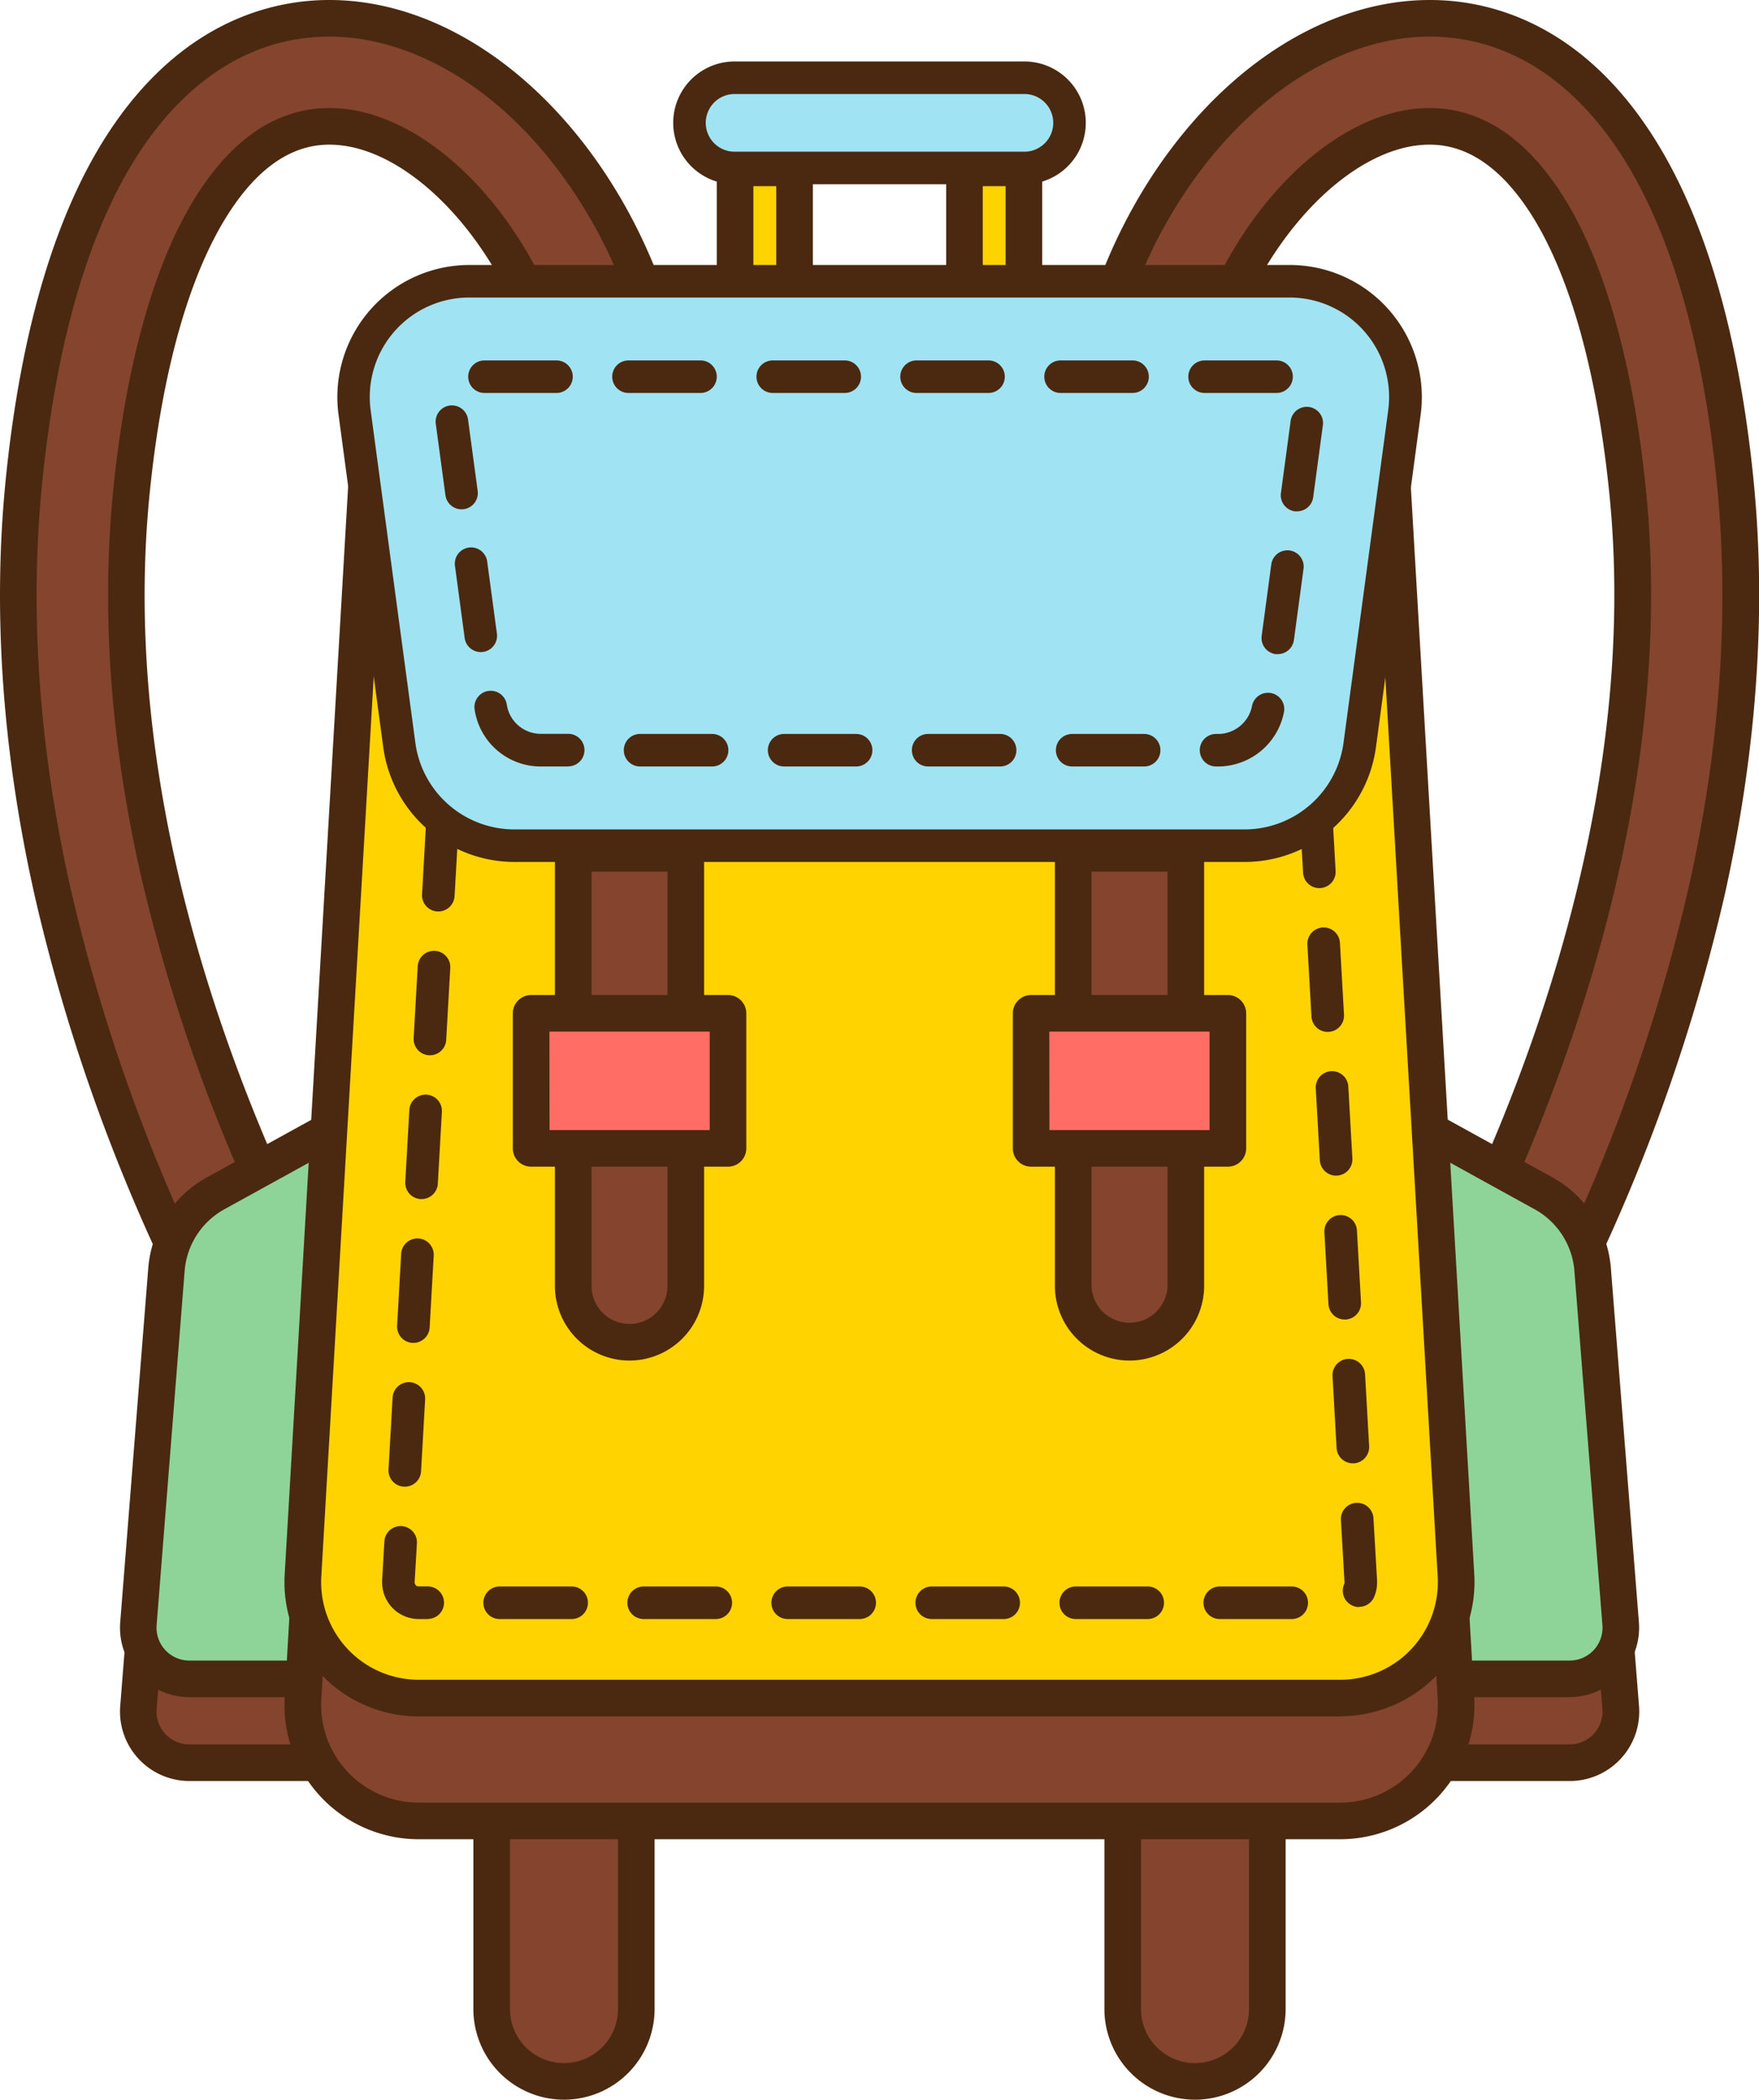
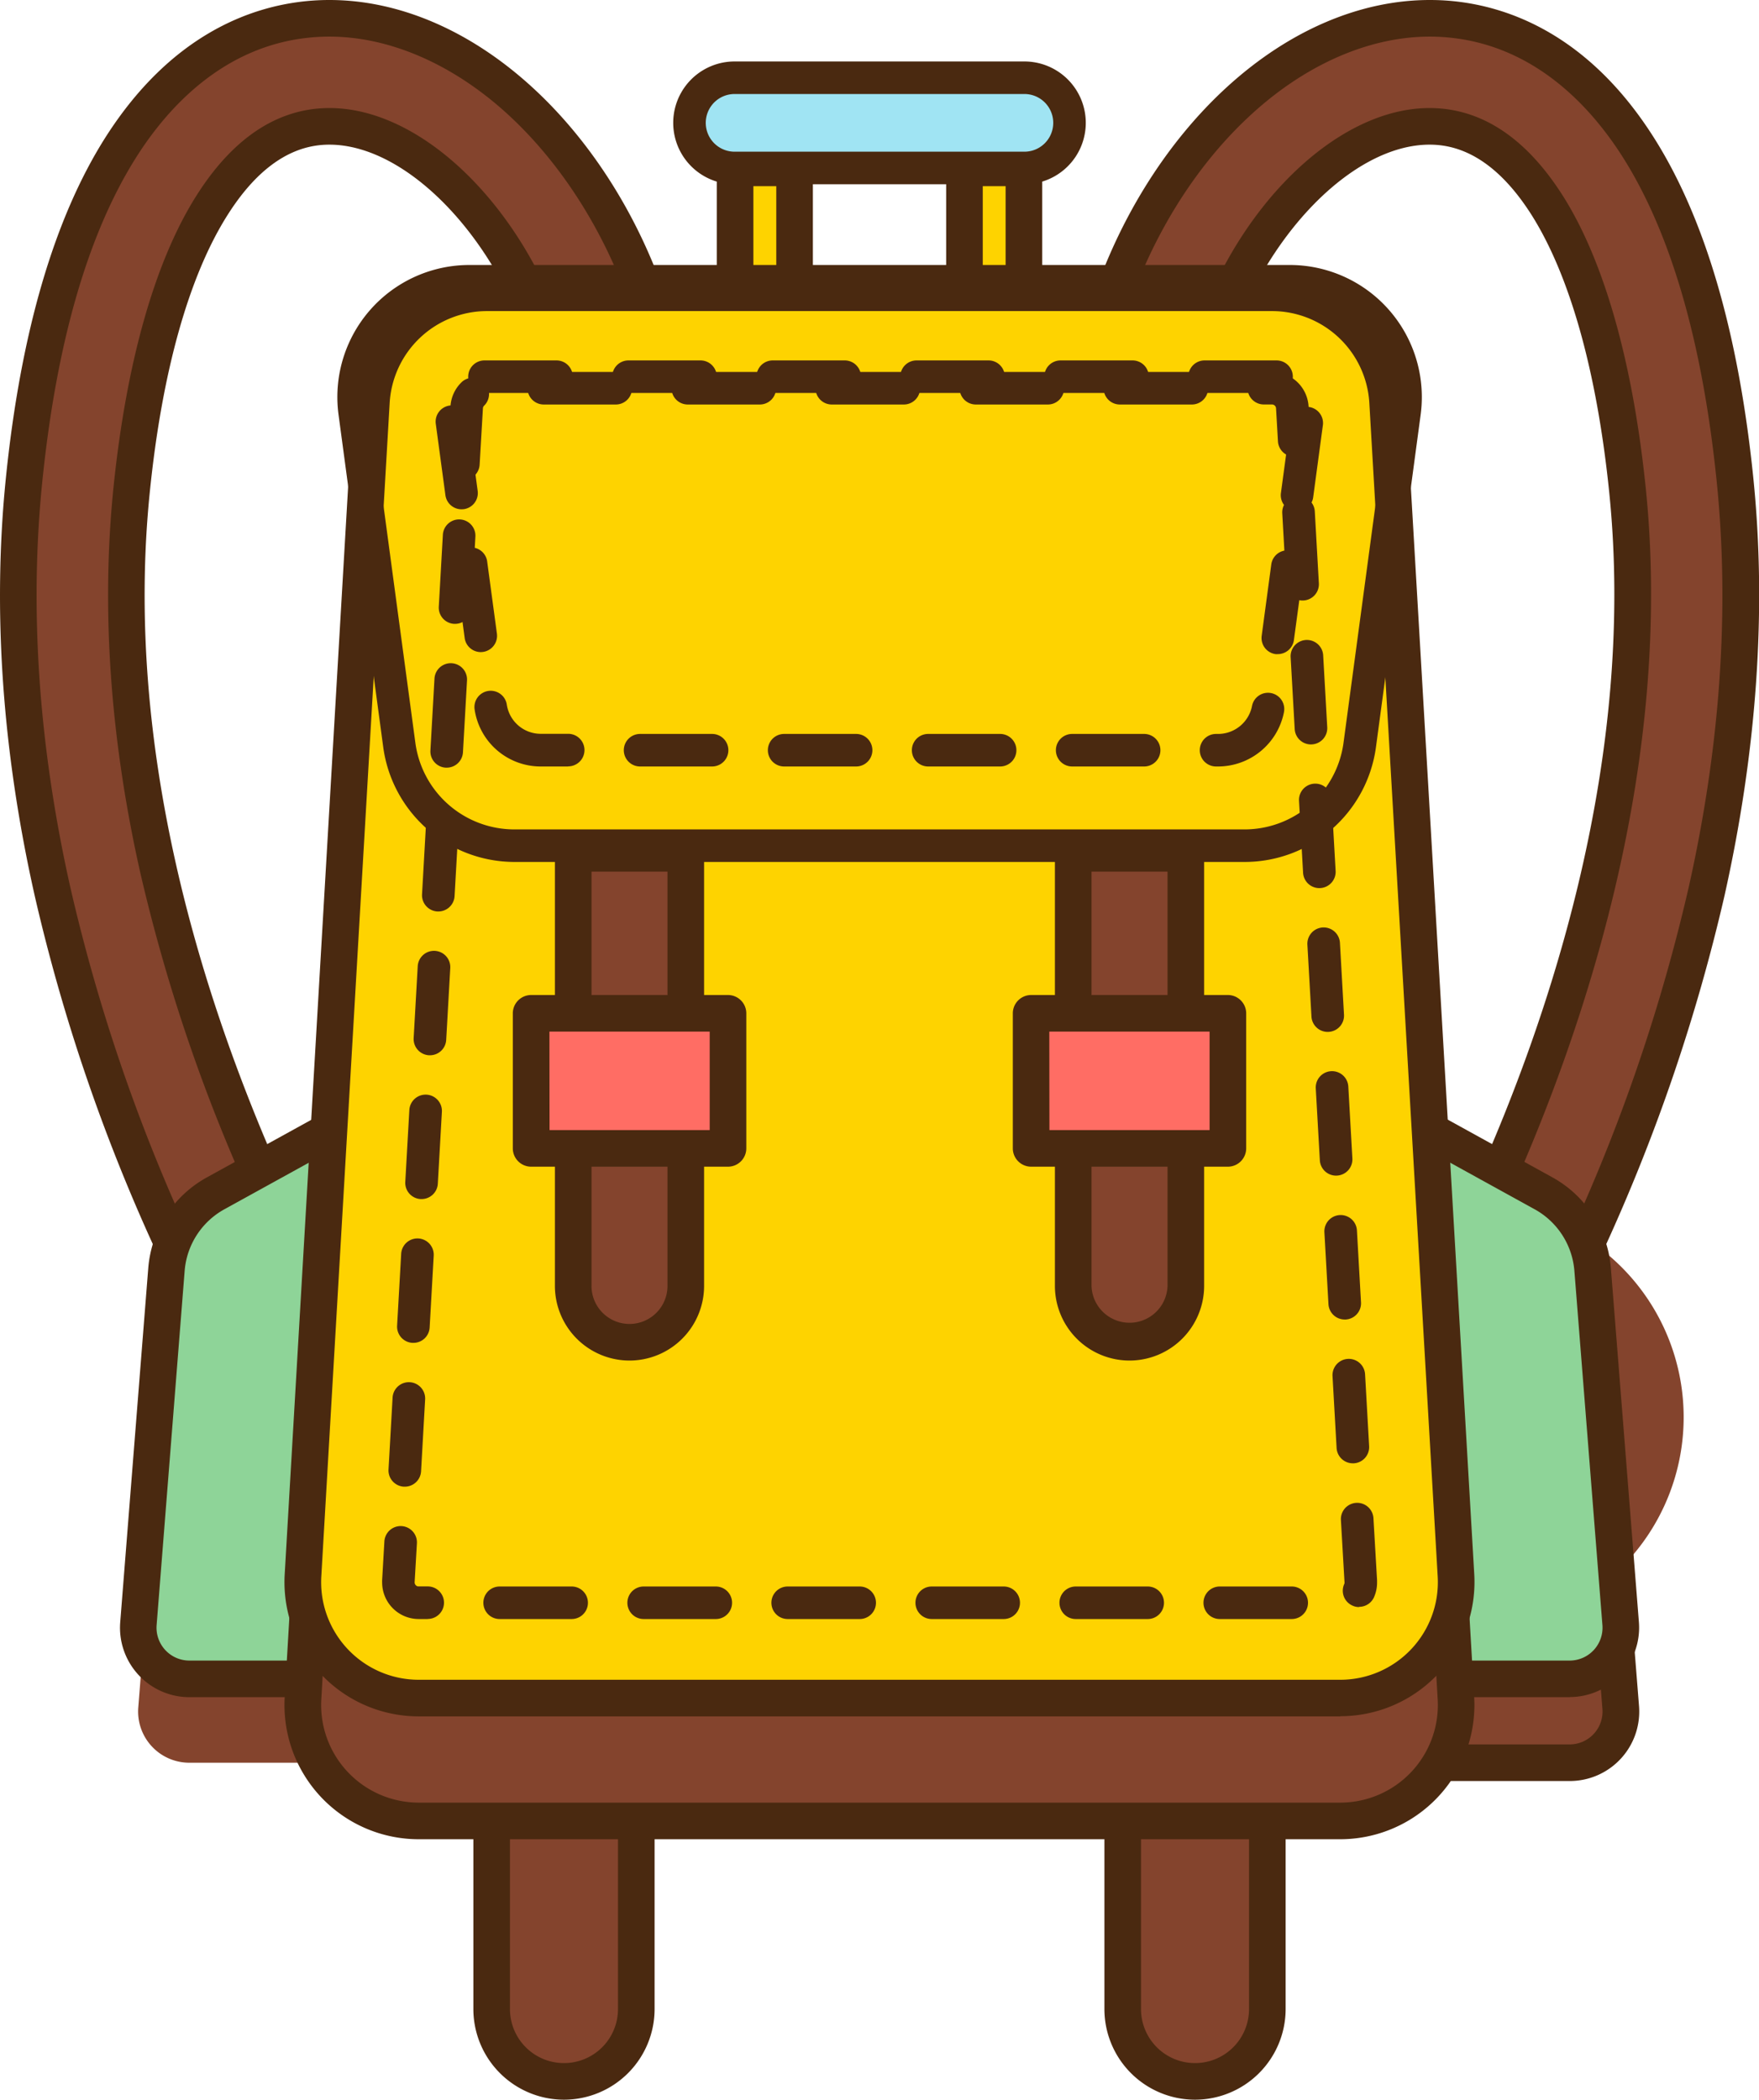
<svg xmlns="http://www.w3.org/2000/svg" viewBox="0 0 432.5 516.16">
  <g id="图层_2" data-name="图层 2">
    <g id="图层_1-2" data-name="图层 1">
      <path d="M293.83,511.66a17.78,17.78,0,0,1-17.78-17.78V433.32a17.78,17.78,0,0,1,35.56,0v60.56A17.78,17.78,0,0,1,293.83,511.66Z" style="fill:#84442d" />
      <path d="M293.83,516.16a22.3,22.3,0,0,1-22.28-22.28V433.32a22.28,22.28,0,0,1,44.56,0v60.56A22.31,22.31,0,0,1,293.83,516.16Zm0-96.12a13.3,13.3,0,0,0-13.28,13.28v60.56a13.28,13.28,0,0,0,26.56,0V433.32A13.3,13.3,0,0,0,293.83,420Z" style="fill:#4a2910" />
      <path d="M138.67,511.66a17.78,17.78,0,0,1-17.78-17.78V433.32a17.78,17.78,0,0,1,35.56,0v60.56A17.78,17.78,0,0,1,138.67,511.66Z" style="fill:#84442d" />
      <path d="M138.67,516.16a22.31,22.31,0,0,1-22.28-22.28V433.32a22.28,22.28,0,0,1,44.56,0v60.56A22.3,22.3,0,0,1,138.67,516.16Zm0-96.12a13.3,13.3,0,0,0-13.28,13.28v60.56a13.28,13.28,0,0,0,26.56,0V433.32A13.29,13.29,0,0,0,138.67,420Z" style="fill:#4a2910" />
-       <path d="M333.06,392a13.28,13.28,0,0,1-10.6-21.25c1-1.28,23.39-31.63,44.17-77.72,19-42.21,40.28-106.41,33.52-172.53C397,90.16,390.2,65.91,380.34,50.4c-7.47-11.77-16.27-18.23-26.15-19.21a27,27,0,0,0-2.71-.13c-21.23,0-44.51,23.53-54.15,54.74a13.22,13.22,0,0,1-12.69,9.36,13.45,13.45,0,0,1-3.92-.59A13.29,13.29,0,0,1,272,78c6.51-21.07,18.23-40.06,33-53.46,14.22-12.9,30.77-20,46.6-20,1.76,0,3.53.09,5.26.26,12.67,1.26,30.92,7.72,45.95,31.4C415,55.41,423,82.88,426.57,117.81c3.28,32.06.92,66.2-7,101.47a445,445,0,0,1-29.1,85.5c-22.16,48.91-45.77,80.6-46.77,81.92A13.16,13.16,0,0,1,333.07,392Z" style="fill:#84442d" />
+       <path d="M333.06,392a13.28,13.28,0,0,1-10.6-21.25c1-1.28,23.39-31.63,44.17-77.72,19-42.21,40.28-106.41,33.52-172.53C397,90.16,390.2,65.91,380.34,50.4c-7.47-11.77-16.27-18.23-26.15-19.21a27,27,0,0,0-2.71-.13c-21.23,0-44.51,23.53-54.15,54.74a13.22,13.22,0,0,1-12.69,9.36,13.45,13.45,0,0,1-3.92-.59A13.29,13.29,0,0,1,272,78c6.51-21.07,18.23-40.06,33-53.46,14.22-12.9,30.77-20,46.6-20,1.76,0,3.53.09,5.26.26,12.67,1.26,30.92,7.72,45.95,31.4C415,55.41,423,82.88,426.57,117.81c3.28,32.06.92,66.2-7,101.47a445,445,0,0,1-29.1,85.5A13.16,13.16,0,0,1,333.07,392Z" style="fill:#84442d" />
      <path d="M351.55,0V9h0c1.61,0,3.23.08,4.82.24,21.14,2.09,34.83,17.11,42.6,29.33,11.84,18.66,19.62,45.47,23.12,79.7,3.23,31.57.9,65.22-6.91,100a440.53,440.53,0,0,1-28.81,84.63c-21.94,48.44-45.28,79.77-46.27,81.08a8.78,8.78,0,1,1-14-10.56c1-1.29,23.65-31.94,44.66-78.55,19.25-42.72,40.76-107.72,33.9-174.84-3.18-31-10.26-56-20.49-72.06C375.89,35,366,27.84,354.63,26.71q-1.56-.15-3.15-.15c-23.12,0-48.25,24.89-58.45,57.91a8.75,8.75,0,0,1-8.39,6.19,8.84,8.84,0,0,1-2.59-.39,8.79,8.79,0,0,1-5.8-11C282.52,59,293.79,40.7,308,27.83,321.36,15.69,336.84,9,351.55,9V0m0,0c-17,0-34.43,7.38-49.62,21.17-15.36,13.94-27.54,33.63-34.28,55.46a17.79,17.79,0,0,0,11.74,22.24,18.12,18.12,0,0,0,5.25.79,17.79,17.79,0,0,0,17-12.54c9-29.12,30.94-51.56,49.85-51.56a21.43,21.43,0,0,1,2.27.11c8.43.83,16.1,6.6,22.8,17.14C386,67.74,392.64,91.31,395.67,121c6.66,65.12-14.35,128.51-33.14,170.22-20.73,46-43.45,76.58-43.67,76.87a17.78,17.78,0,0,0,14.2,28.45h0a17.73,17.73,0,0,0,14.23-7.11c1-1.34,24.93-33.45,47.27-82.76A450.31,450.31,0,0,0,424,220.27c8-35.75,10.41-70.38,7.09-102.92-3.65-35.63-11.88-63.76-24.49-83.6-16-25.21-35.64-32.11-49.3-33.47-1.9-.19-3.8-.28-5.71-.28Z" style="fill:#4a2910" />
      <path d="M99.44,392A13.17,13.17,0,0,1,88.8,386.7c-1-1.32-24.61-33-46.76-81.92a443.59,443.59,0,0,1-29.1-85.5C5,184,2.65,149.87,5.93,117.81c3.58-34.93,11.58-62.4,23.81-81.65C44.77,12.48,63,6,75.69,4.76,77.43,4.59,79.2,4.5,81,4.5c15.83,0,32.37,7.1,46.59,20C142.32,37.9,154,56.89,160.55,78a13.27,13.27,0,0,1-8.77,16.61,13.45,13.45,0,0,1-3.92.59,13.2,13.2,0,0,1-12.68-9.36C125.54,54.59,102.26,31.06,81,31.06a27.22,27.22,0,0,0-2.72.13c-9.88,1-18.68,7.44-26.15,19.21-9.85,15.51-16.7,39.76-19.81,70.11-13,127.65,76.79,249,77.69,250.25A13.28,13.28,0,0,1,99.44,392Z" style="fill:#84442d" />
      <path d="M81,9c14.71,0,30.18,6.69,43.56,18.83C138.71,40.7,150,59,156.25,79.29a8.78,8.78,0,0,1-16.78,5.18c-10.19-33-35.32-57.91-58.44-57.91-1.06,0-2.12.05-3.16.15C66.54,27.84,56.61,35,48.36,48c-10.23,16.1-17.31,41-20.48,72.06-3,29.71-.81,61.48,6.61,94.46A423.35,423.35,0,0,0,61.87,295c21.32,47.25,44.34,78.17,44.58,78.48a8.8,8.8,0,0,1-1.76,12.29A8.77,8.77,0,0,1,92.4,384c-1-1.31-24.32-32.62-46.26-81.08a439.61,439.61,0,0,1-28.81-84.63c-7.82-34.8-10.15-68.45-6.92-100,3.5-34.23,11.28-61,23.13-79.7C41.3,26.35,55,11.33,76.13,9.24,77.72,9.08,79.35,9,81,9m0-9a57.15,57.15,0,0,0-5.71.28C61.59,1.64,42,8.54,25.94,33.75c-12.6,19.84-20.84,48-24.48,83.6-3.33,32.54-.95,67.17,7.09,102.92a448.94,448.94,0,0,0,29.39,86.37C60.27,356,84.19,388.06,85.2,389.4a17.73,17.73,0,0,0,14.23,7.11h0a17.78,17.78,0,0,0,14.2-28.45C112.75,366.86,24,246.88,36.83,121c3-29.66,9.65-53.23,19.13-68.16C62.65,42.27,70.32,36.5,78.75,35.67A21.62,21.62,0,0,1,81,35.56c18.9,0,40.85,22.45,49.85,51.56a17.77,17.77,0,0,0,17,12.54,18.07,18.07,0,0,0,5.25-.79,17.79,17.79,0,0,0,11.74-22.24c-6.74-21.83-18.92-41.52-34.28-55.46C115.38,7.39,98,0,81,0Z" style="fill:#4a2910" />
      <rect x="237.13" y="41.29" width="14.63" height="29.97" style="fill:#fed300" />
      <path d="M251.76,75.76H237.14a4.5,4.5,0,0,1-4.5-4.5v-30a4.49,4.49,0,0,1,4.5-4.5h14.62a4.49,4.49,0,0,1,4.5,4.5v30A4.5,4.5,0,0,1,251.76,75.76Zm-10.12-9h5.62v-21h-5.62Z" style="fill:#4a2910" />
      <rect x="180.74" y="41.29" width="14.63" height="29.97" style="fill:#fed300" />
      <path d="M195.37,75.76H180.74a4.5,4.5,0,0,1-4.5-4.5v-30a4.49,4.49,0,0,1,4.5-4.5h14.63a4.5,4.5,0,0,1,4.5,4.5v30A4.51,4.51,0,0,1,195.37,75.76Zm-10.13-9h5.63v-21h-5.63Z" style="fill:#4a2910" />
      <rect x="169.53" y="19.11" width="93.44" height="22.18" rx="11.09" style="fill:#a0e4f3" />
      <path d="M251.88,45.29H180.62a15.09,15.09,0,0,1,0-30.18h71.26a15.09,15.09,0,1,1,0,30.18ZM180.62,23.11a7.09,7.09,0,0,0,0,14.18h71.26a7.09,7.09,0,1,0,0-14.18Z" style="fill:#4a2910" />
      <path d="M322.12,433.32h63.82a12.58,12.58,0,0,0,12.54-13.57l-6.89-87.06a23.53,23.53,0,0,0-12.1-18.76L322.12,282.3Z" style="fill:#84442d" />
      <path d="M385.94,437.82H322.12a4.51,4.51,0,0,1-4.5-4.5v-151a4.49,4.49,0,0,1,6.67-3.94L381.66,310a28,28,0,0,1,14.42,22.35L403,419.39a17.08,17.08,0,0,1-17,18.43Zm-59.32-9h59.32A8.08,8.08,0,0,0,394,420.1l-6.89-87.05a19,19,0,0,0-9.79-15.18l-50.7-27.95Z" style="fill:#4a2910" />
      <path d="M322.12,412.71h63.82a12.58,12.58,0,0,0,12.54-13.57l-6.89-87.06a23.53,23.53,0,0,0-12.1-18.76l-57.37-31.63Z" style="fill:#8ed498" />
      <path d="M385.94,417.21H322.12a4.5,4.5,0,0,1-4.5-4.5v-151a4.49,4.49,0,0,1,6.67-3.94l57.37,31.63a28,28,0,0,1,14.42,22.35l6.89,87a17.08,17.08,0,0,1-17,18.43Zm-59.32-9h59.32a8.08,8.08,0,0,0,8.06-8.72l-6.89-87.05a19,19,0,0,0-9.79-15.18l-50.7-27.95Z" style="fill:#4a2910" />
      <path d="M110.38,433.32H46.56A12.58,12.58,0,0,1,34,419.75l6.89-87.06A23.53,23.53,0,0,1,53,313.93l57.37-31.63Z" style="fill:#84442d" />
-       <path d="M110.38,437.82H46.56a17.08,17.08,0,0,1-17-18.43l6.89-87.05A28,28,0,0,1,50.84,310l57.37-31.63a4.49,4.49,0,0,1,6.67,3.94v151A4.5,4.5,0,0,1,110.38,437.82Zm-4.5-147.9L55.19,317.87a19,19,0,0,0-9.79,15.18L38.51,420.1a8.08,8.08,0,0,0,8.05,8.72h59.32Z" style="fill:#4a2910" />
      <path d="M110.38,412.71H46.56A12.58,12.58,0,0,1,34,399.14l6.89-87.06A23.53,23.53,0,0,1,53,293.32l57.37-31.63Z" style="fill:#8ed498" />
      <path d="M110.38,417.21H46.56a17.08,17.08,0,0,1-17-18.43l6.89-87a28,28,0,0,1,14.42-22.35l57.37-31.63a4.49,4.49,0,0,1,6.67,3.94v151A4.49,4.49,0,0,1,110.38,417.21Zm-4.5-147.9L55.19,297.26a19,19,0,0,0-9.79,15.18l-6.89,87.05a8.08,8.08,0,0,0,8.05,8.72h59.32Z" style="fill:#4a2910" />
      <path d="M329.57,447.63H102.93A28.47,28.47,0,0,1,74.51,417.5L91.32,129a28.47,28.47,0,0,1,28.42-26.82h193A28.47,28.47,0,0,1,341.18,129L358,417.5A28.46,28.46,0,0,1,329.57,447.63Z" style="fill:#84442d" />
      <path d="M329.57,452.13H102.93A33,33,0,0,1,70,417.24L86.83,128.73a33,33,0,0,1,32.91-31.06h193a33,33,0,0,1,32.92,31.06l16.81,288.51a33,33,0,0,1-32.92,34.89ZM119.74,106.67a24,24,0,0,0-23.93,22.58L79,417.77a24,24,0,0,0,23.93,25.36H329.57a24,24,0,0,0,23.93-25.36L336.69,129.25a24,24,0,0,0-23.93-22.58Z" style="fill:#4a2910" />
      <path d="M329.57,417.43H102.93A28.47,28.47,0,0,1,74.51,387.3L91.32,98.78A28.47,28.47,0,0,1,119.74,72h193a28.46,28.46,0,0,1,28.42,26.81L358,387.3A28.46,28.46,0,0,1,329.57,417.43Z" style="fill:#fed300" />
      <path d="M329.57,421.93H102.93A33,33,0,0,1,70,387L86.83,98.52a33,33,0,0,1,32.91-31h193a33,33,0,0,1,32.92,31.05L362.49,387a33,33,0,0,1-32.92,34.89ZM119.74,76.47A24,24,0,0,0,95.81,99.05L79,387.56a24,24,0,0,0,23.93,25.37H329.57a24,24,0,0,0,23.93-25.37L336.69,99.05a24,24,0,0,0-23.93-22.58Z" style="fill:#4a2910" />
      <path d="M317.61,398h-17.7a4,4,0,0,1,0-8h17.7a4,4,0,0,1,0,8Zm-35.41,0H264.5a4,4,0,0,1,0-8h17.7a4,4,0,0,1,0,8Zm-35.41,0h-17.7a4,4,0,1,1,0-8h17.7a4,4,0,1,1,0,8Zm-35.41,0H193.67a4,4,0,0,1,0-8h17.71a4,4,0,0,1,0,8ZM176,398H158.26a4,4,0,0,1,0-8H176a4,4,0,0,1,0,8Zm-35.41,0H122.85a4,4,0,1,1,0-8h17.71a4,4,0,0,1,0,8Zm-35.41,0h-2.22a9,9,0,0,1-9-9,5.62,5.62,0,0,1,0-.57l.55-9.51a4,4,0,0,1,8,.47l-.56,9.53a1,1,0,0,0,.27.75.9.9,0,0,0,.73.31h2.22a4,4,0,1,1,0,8Zm229-2.94a3.89,3.89,0,0,1-1.66-.37,4,4,0,0,1-2-5.3.84.84,0,0,0,.07-.37l-.89-15.35a4,4,0,0,1,8-.46l.89,15.26c0,.2,0,.38,0,.55a8.82,8.82,0,0,1-.79,3.7A4,4,0,0,1,334.14,395ZM99.53,365.46h-.24a4,4,0,0,1-3.76-4.23l1-17.68a4,4,0,1,1,8,.47l-1,17.68A4,4,0,0,1,99.53,365.46Zm233.11-5.74a4,4,0,0,1-4-3.76l-1-17.68a4,4,0,1,1,8-.46l1,17.67a4,4,0,0,1-3.76,4.23Zm-231-29.61h-.24a4,4,0,0,1-3.76-4.22l1-17.68a4,4,0,0,1,8,.47l-1,17.67A4,4,0,0,1,101.59,330.11Zm229-5.74a4,4,0,0,1-4-3.76l-1-17.68a4,4,0,0,1,8-.47l1,17.68a4,4,0,0,1-3.76,4.23ZM103.65,294.76h-.24a4,4,0,0,1-3.76-4.22l1-17.68a4,4,0,0,1,8,.47l-1,17.67A4,4,0,0,1,103.65,294.76ZM328.52,289a4,4,0,0,1-4-3.77l-1-17.67a4,4,0,0,1,8-.47l1,17.68a4,4,0,0,1-3.76,4.22ZM105.71,259.41h-.24a4,4,0,0,1-3.76-4.22l1-17.68a4,4,0,1,1,8,.47l-1,17.67A4,4,0,0,1,105.71,259.41Zm220.75-5.74a4,4,0,0,1-4-3.77l-1-17.67a4,4,0,0,1,8-.47l1,17.68a4,4,0,0,1-3.76,4.22ZM107.77,224.06h-.24a4,4,0,0,1-3.76-4.22l1-17.68a4,4,0,1,1,8,.47l-1,17.67A4,4,0,0,1,107.77,224.06Zm216.63-5.74a4,4,0,0,1-4-3.77l-1-17.67a4,4,0,0,1,8-.47l1,17.68a4,4,0,0,1-3.76,4.22ZM109.83,188.71h-.24a4,4,0,0,1-3.76-4.22l1-17.68a4,4,0,0,1,8,.46l-1,17.68A4,4,0,0,1,109.83,188.71ZM322.34,183a4,4,0,0,1-4-3.77l-1-17.67a4,4,0,0,1,8-.47l1,17.68a4,4,0,0,1-3.76,4.22ZM111.89,153.36h-.24a4,4,0,0,1-3.76-4.23l1-17.67a4,4,0,1,1,8,.46l-1,17.68A4,4,0,0,1,111.89,153.36Zm208.39-5.74a4,4,0,0,1-4-3.77l-1-17.67a4,4,0,0,1,8-.47l1,17.68a4,4,0,0,1-3.76,4.22ZM113.94,118h-.23a4,4,0,0,1-3.76-4.23l.81-13.85a9,9,0,0,1,2.86-6.08,4,4,0,0,1,5.44,5.86,1,1,0,0,0-.32.68l-.81,13.86A4,4,0,0,1,113.94,118Zm204.28-5.74a4,4,0,0,1-4-3.77l-.47-8.12a1,1,0,0,0-1-.94h-2a4,4,0,0,1,0-8h2a9,9,0,0,1,9,8.47l.47,8.12a4,4,0,0,1-3.76,4.23ZM293.05,99.44h-17.7a4,4,0,0,1,0-8h17.7a4,4,0,0,1,0,8Zm-35.41,0h-17.7a4,4,0,0,1,0-8h17.7a4,4,0,0,1,0,8Zm-35.41,0H204.52a4,4,0,0,1,0-8h17.71a4,4,0,0,1,0,8Zm-35.41,0H169.11a4,4,0,0,1,0-8h17.71a4,4,0,0,1,0,8Zm-35.41,0H133.7a4,4,0,0,1,0-8h17.71a4,4,0,0,1,0,8Z" style="fill:#4a2910" />
-       <path d="M115.39,69.13H317.11a28.47,28.47,0,0,1,28.22,32.28l-11,81.81a28.48,28.48,0,0,1-28.22,24.67H126.42a28.46,28.46,0,0,1-28.21-24.67l-11-81.81A28.48,28.48,0,0,1,115.39,69.13Z" style="fill:#a0e4f3" />
      <path d="M306.08,211.89H126.42a32.6,32.6,0,0,1-32.18-28.14l-11-81.8a32.47,32.47,0,0,1,32.18-36.81H317.11A32.48,32.48,0,0,1,349.3,102l-11,81.8A32.59,32.59,0,0,1,306.08,211.89ZM115.39,73.14a24.45,24.45,0,0,0-24.25,27.74l11,81.8a24.56,24.56,0,0,0,24.25,21.21H306.08a24.56,24.56,0,0,0,24.25-21.21l11-81.8a24.47,24.47,0,0,0-24.26-27.74Z" style="fill:#4a2910" />
      <path d="M299.53,188.42H299a4,4,0,0,1,0-8h.5a8.51,8.51,0,0,0,8.34-6.85,4,4,0,1,1,7.85,1.54A16.53,16.53,0,0,1,299.53,188.42Zm-18.21,0h-17.7a4,4,0,0,1,0-8h17.7a4,4,0,0,1,0,8Zm-35.41,0h-17.7a4,4,0,0,1,0-8h17.7a4,4,0,0,1,0,8Zm-35.41,0H192.8a4,4,0,0,1,0-8h17.7a4,4,0,0,1,0,8Zm-35.41,0H157.38a4,4,0,0,1,0-8h17.71a4,4,0,0,1,0,8Zm-35.41,0H133a16.42,16.42,0,0,1-16.3-14,4,4,0,0,1,7.91-1.22,8.44,8.44,0,0,0,8.39,7.19h6.71a4,4,0,0,1,0,8Zm174.5-27.62a5.29,5.29,0,0,1-.54,0,4,4,0,0,1-3.42-4.5l2.36-17.55a4,4,0,1,1,7.93,1.07l-2.37,17.55A4,4,0,0,1,314.18,160.8Zm-195.93-.5a4,4,0,0,1-4-3.47l-2.36-17.55a4,4,0,1,1,7.92-1.07l2.37,17.55a4,4,0,0,1-3.43,4.5A4.9,4.9,0,0,1,118.25,160.3Zm200.67-34.6a4.89,4.89,0,0,1-.54,0,4,4,0,0,1-3.43-4.5l2.37-17.55a4,4,0,1,1,7.92,1.07l-2.36,17.55A4,4,0,0,1,318.92,125.7Zm-205.4-.5a4,4,0,0,1-4-3.46l-2.37-17.55a4,4,0,1,1,7.93-1.07l2.37,17.55a4,4,0,0,1-3.43,4.5ZM313.88,96.6h-17.7a4,4,0,0,1,0-8h17.7a4,4,0,0,1,0,8Zm-35.41,0h-17.7a4,4,0,0,1,0-8h17.7a4,4,0,0,1,0,8Zm-35.41,0h-17.7a4,4,0,0,1,0-8h17.7a4,4,0,0,1,0,8Zm-35.41,0H190a4,4,0,0,1,0-8h17.7a4,4,0,0,1,0,8Zm-35.41,0H154.53a4,4,0,0,1,0-8h17.71a4,4,0,0,1,0,8Zm-35.41,0H119.12a4,4,0,0,1,0-8h17.71a4,4,0,0,1,0,8Z" style="fill:#4a2910" />
      <path d="M263.88,209.77h27.69a0,0,0,0,1,0,0V316.12A13.84,13.84,0,0,1,277.72,330h0a13.84,13.84,0,0,1-13.84-13.84V209.77a0,0,0,0,1,0,0Z" style="fill:#84442d" />
      <path d="M277.72,334.46a18.36,18.36,0,0,1-18.34-18.34V209.77a4.5,4.5,0,0,1,4.5-4.5h27.69a4.51,4.51,0,0,1,4.5,4.5V316.12A18.37,18.37,0,0,1,277.72,334.46Zm-9.34-120.19V316.12a9.35,9.35,0,0,0,18.69,0V214.27Z" style="fill:#4a2910" />
      <rect x="253.53" y="249.1" width="48.37" height="33.19" style="fill:#ff6d64" />
      <path d="M301.91,286.8H253.53a4.51,4.51,0,0,1-4.5-4.5V249.1a4.51,4.51,0,0,1,4.5-4.5h48.38a4.51,4.51,0,0,1,4.5,4.5v33.2A4.51,4.51,0,0,1,301.91,286.8Zm-43.88-9h39.38V253.6H258Z" style="fill:#4a2910" />
      <path d="M140.94,209.77h27.69a0,0,0,0,1,0,0V316.12A13.84,13.84,0,0,1,154.78,330h0a13.84,13.84,0,0,1-13.84-13.84V209.77A0,0,0,0,1,140.94,209.77Z" style="fill:#84442d" />
      <path d="M154.78,334.46a18.36,18.36,0,0,1-18.34-18.34V209.77a4.5,4.5,0,0,1,4.5-4.5h27.68a4.5,4.5,0,0,1,4.5,4.5V316.12A18.36,18.36,0,0,1,154.78,334.46Zm-9.34-120.19V316.12a9.34,9.34,0,0,0,18.68,0V214.27Z" style="fill:#4a2910" />
      <rect x="130.59" y="249.1" width="48.37" height="33.19" style="fill:#ff6d64" />
      <path d="M179,286.8H130.59a4.51,4.51,0,0,1-4.5-4.5V249.1a4.51,4.51,0,0,1,4.5-4.5H179a4.51,4.51,0,0,1,4.5,4.5v33.2A4.51,4.51,0,0,1,179,286.8Zm-43.88-9h39.38V253.6H135.09Z" style="fill:#4a2910" />
    </g>
  </g>
</svg>